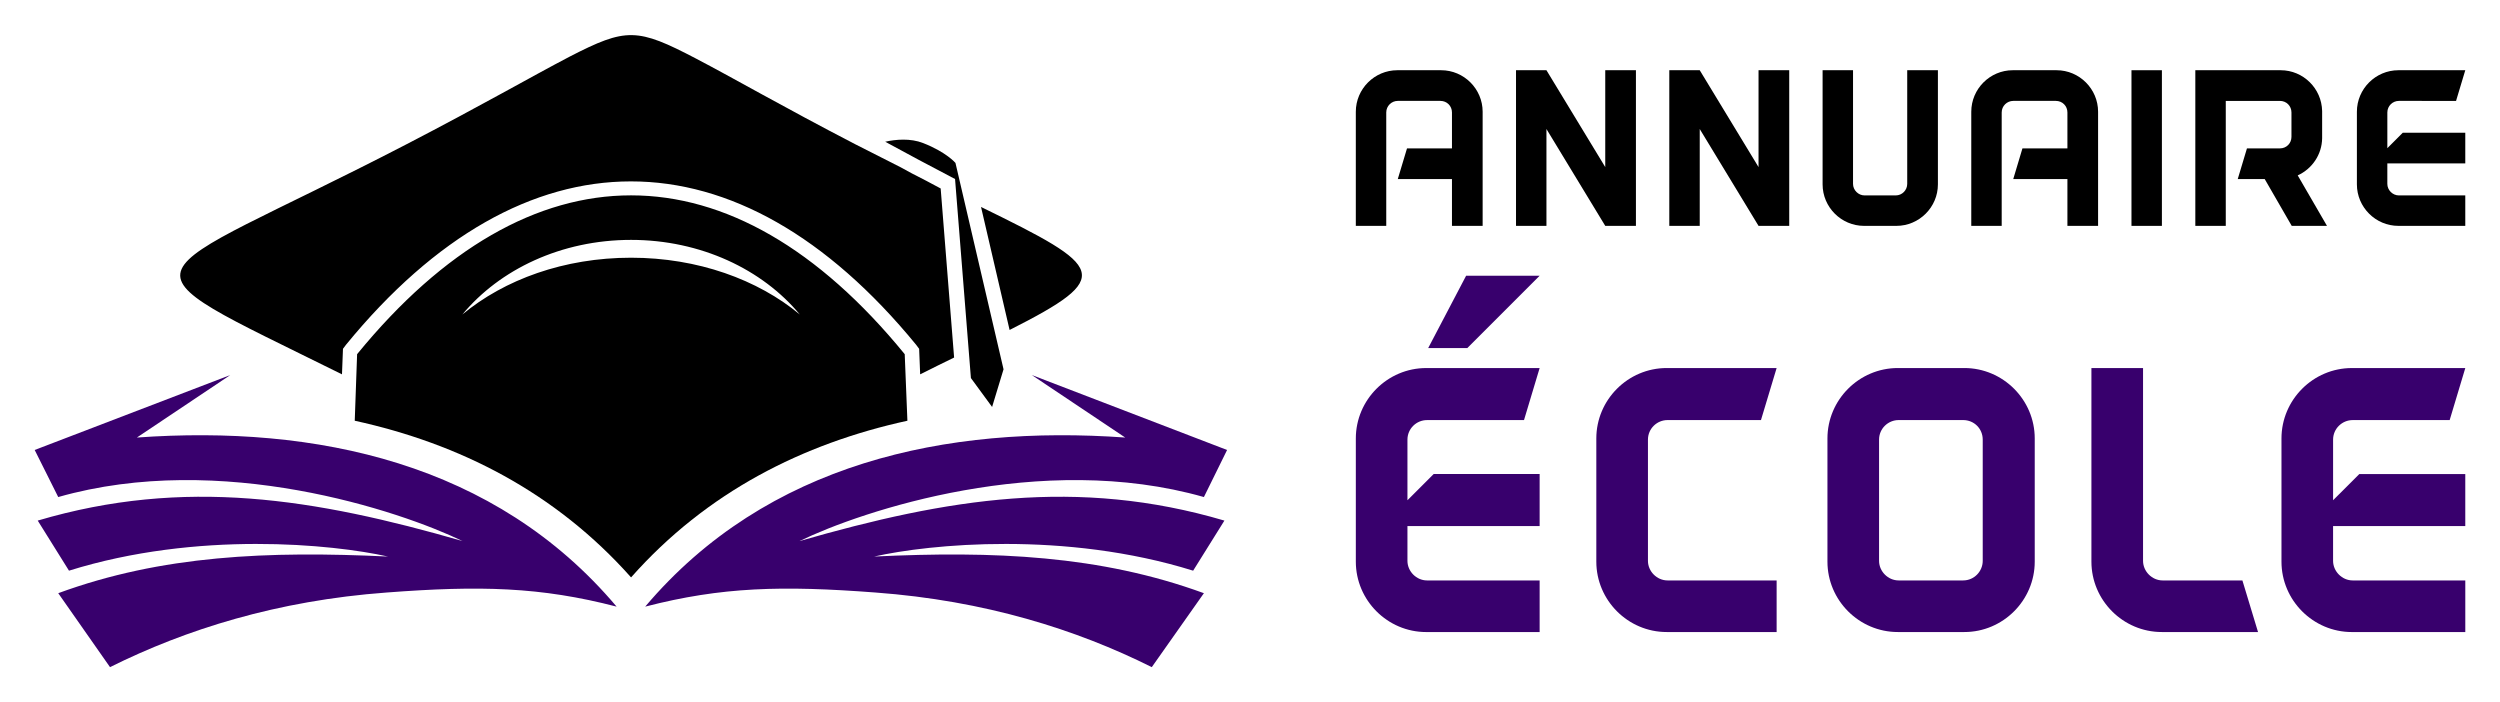
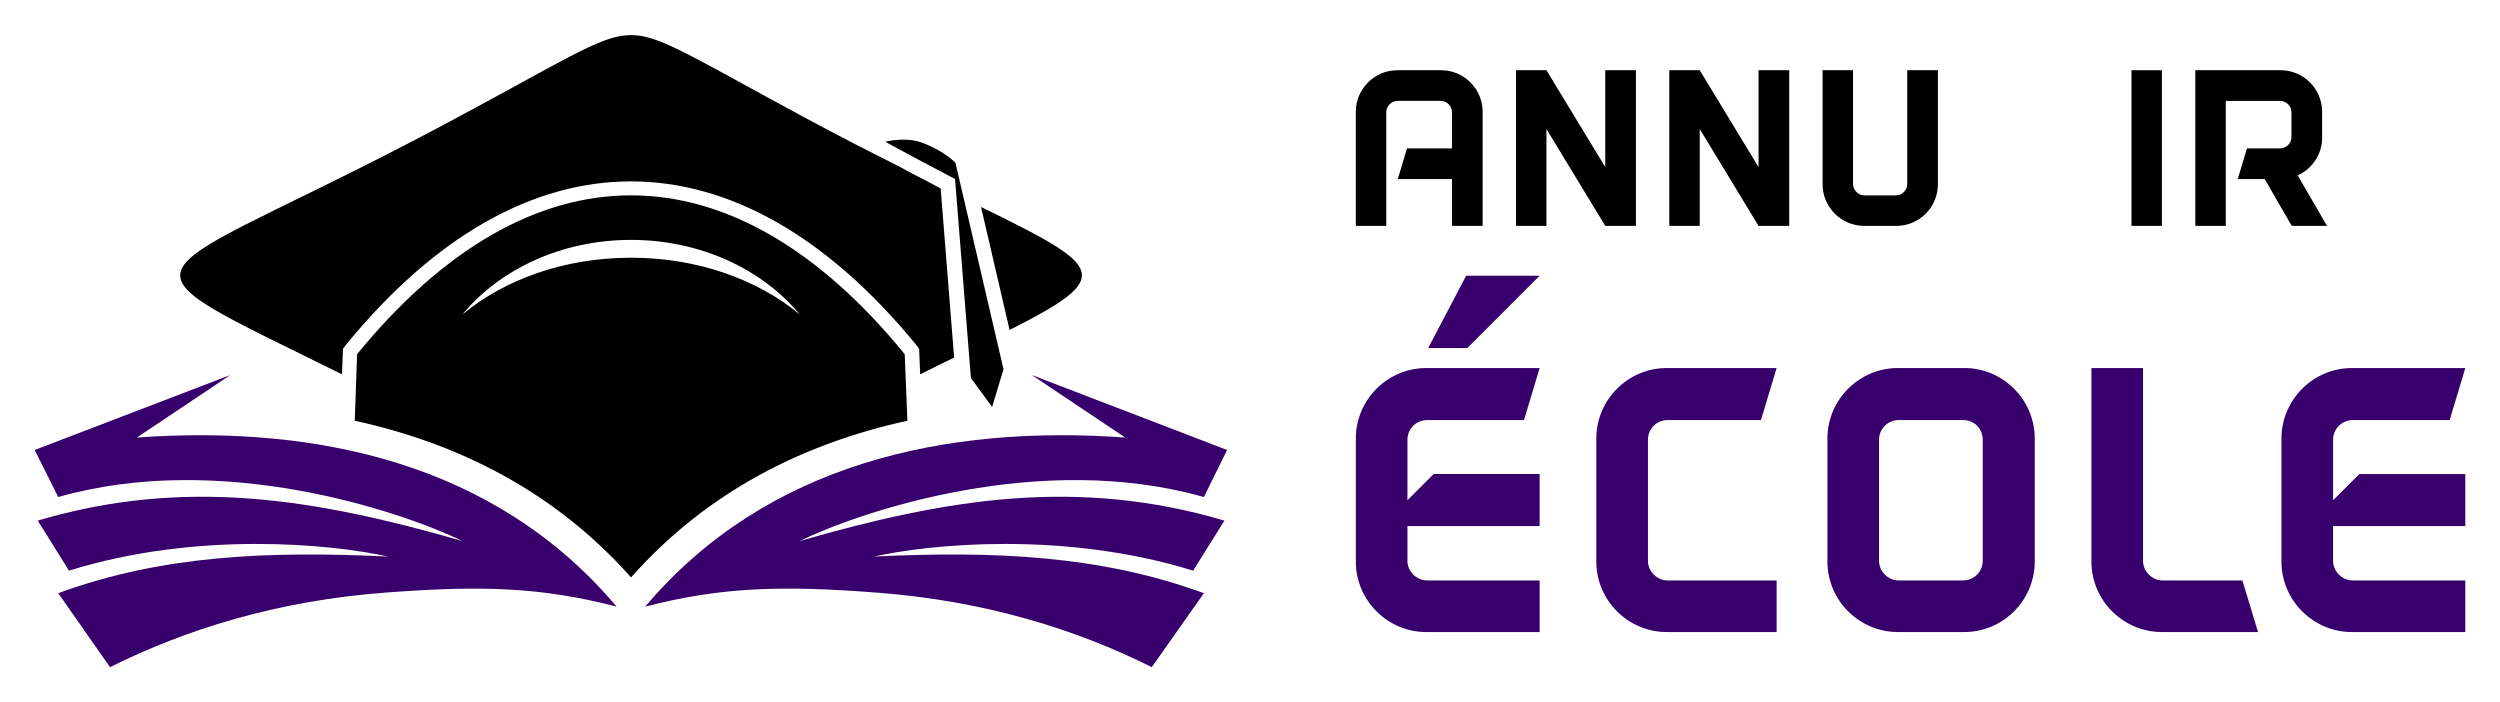
<svg xmlns="http://www.w3.org/2000/svg" version="1.1" id="Calque_1" x="0px" y="0px" width="178px" height="50px" viewBox="0 0 178 50" enable-background="new 0 0 178 50" xml:space="preserve">
  <g>
    <g>
      <g>
        <path d="M105.564,16.082h-2.184V12.75h-3.858l0.657-2.185h3.201V8.005c0-0.46-0.361-0.821-0.821-0.821h-3.038     c-0.442,0-0.82,0.361-0.82,0.821v8.077h-2.167V7.956c0-1.625,1.33-2.956,2.955-2.956h3.12c1.625,0,2.955,1.331,2.955,2.956     V16.082z" />
        <path d="M116.478,16.082h-2.184l-4.187-6.896v6.896h-2.167V5h2.167l4.187,6.896V5h2.184v10.475V16.082z" />
        <path d="M127.393,16.082h-2.185l-4.187-6.896v6.896h-2.167V5h2.167l4.187,6.896V5h2.185v10.475V16.082z" />
        <path d="M137.979,13.127c0,1.625-1.331,2.955-2.956,2.955h-2.299c-1.625,0-2.955-1.33-2.955-2.955V5h2.167v8.094     c0,0.443,0.378,0.82,0.821,0.82h2.216c0.461,0,0.821-0.377,0.821-0.82V5h2.185V13.127z" />
-         <path d="M149.384,16.082H147.2V12.75h-3.857l0.655-2.185h3.202V8.005c0-0.46-0.36-0.821-0.82-0.821h-3.037     c-0.443,0-0.822,0.361-0.822,0.821v8.077h-2.166V7.956c0-1.625,1.33-2.956,2.954-2.956h3.119c1.626,0,2.956,1.331,2.956,2.956     V16.082z" />
        <path d="M151.761,16.082V5h2.166v11.082H151.761z" />
        <path d="M163.171,16.082l-1.923-3.332h-1.921l0.656-2.185h2.349c0.46,0,0.82-0.36,0.82-0.82v-1.74c0-0.46-0.36-0.821-0.82-0.821     h-3.857v8.898h-2.168V5h6.075c1.608,0,2.922,1.297,2.954,2.906c0,0.017,0,0.032,0,0.05v1.838c0,0.017,0,0.033,0,0.049     c-0.016,1.167-0.721,2.185-1.739,2.644l2.085,3.596H163.171z M165.336,7.956v-0.05C165.336,7.923,165.336,7.938,165.336,7.956z      M165.336,9.843V9.794C165.336,9.811,165.336,9.827,165.336,9.843z" />
-         <path d="M175.528,9.449v2.185h-5.55v1.46c0,0.443,0.378,0.82,0.821,0.82h4.729v2.168h-4.762c-1.625,0-2.955-1.33-2.955-2.955     V7.956c0-1.625,1.33-2.956,2.955-2.956h4.762l-0.657,2.184H170.8c-0.443,0-0.821,0.361-0.821,0.821v2.545l1.1-1.101H175.528z" />
      </g>
      <g>
        <path fill="#38006D" d="M102.076,33.751h7.546v3.704h-9.412v2.478c0,0.751,0.641,1.394,1.392,1.394h8.02v3.675h-8.075     c-2.757,0-5.012-2.257-5.012-5.013v-8.771c0-2.756,2.255-5.013,5.012-5.013h8.075l-1.113,3.705h-6.907     c-0.751,0-1.392,0.611-1.392,1.391v4.316L102.076,33.751z M104.471,24.784l5.151-5.152h-5.234l-2.702,5.152H104.471z" />
        <path fill="#38006D" d="M126.496,41.326v3.675h-7.826c-2.756,0-5.012-2.257-5.012-5.013v-8.771c0-2.756,2.256-5.013,5.012-5.013     h7.826l-1.115,3.705h-6.654c-0.752,0-1.393,0.611-1.393,1.391v8.633c0,0.751,0.64,1.394,1.393,1.394H126.496z" />
        <path fill="#38006D" d="M144.873,31.217v8.771c0,2.756-2.256,5.013-5.013,5.013h-4.733c-2.757,0-5.013-2.257-5.013-5.013v-8.771     c0-2.756,2.256-5.013,5.013-5.013h4.733C142.617,26.204,144.873,28.461,144.873,31.217z M141.17,31.3     c0-0.779-0.613-1.391-1.392-1.391h-4.597c-0.751,0-1.392,0.611-1.392,1.391v8.633c0,0.751,0.641,1.394,1.392,1.394h4.597     c0.778,0,1.392-0.643,1.392-1.394V31.3z" />
        <path fill="#38006D" d="M153.921,45.001c-2.757,0-5.012-2.257-5.012-5.013V26.204h3.676v13.729c0,0.751,0.641,1.394,1.392,1.394     h5.682l1.113,3.675H153.921z" />
        <path fill="#38006D" d="M175.528,33.751v3.704h-9.413v2.478c0,0.751,0.643,1.394,1.394,1.394h8.02v3.675h-8.075     c-2.756,0-5.013-2.257-5.013-5.013v-8.771c0-2.756,2.257-5.013,5.013-5.013h8.075l-1.113,3.705h-6.906     c-0.751,0-1.394,0.611-1.394,1.391v4.316l1.867-1.865H175.528z" />
      </g>
    </g>
    <g>
      <g>
        <path fill-rule="evenodd" clip-rule="evenodd" fill="#38006D" d="M43.903,43.192c-5.433-1.411-9.741-1.508-16.372-1.005     c-7.802,0.574-14.313,2.632-19.698,5.313l-3.686-5.265c7.372-2.704,14.936-3.016,23.479-2.609     c-3.95-0.885-13.595-1.843-22.714,1.006l-2.226-3.566c10.436-3.087,19.722-1.58,30.252,1.46     c-4.452-2.154-17.208-6.438-28.792-3.136l-1.676-3.351l13.93-5.337l-6.654,4.451C22.482,30.244,35.263,32.949,43.903,43.192     L43.903,43.192z M45.938,43.192c5.457-1.411,9.766-1.508,16.395-1.005c7.778,0.574,14.313,2.632,19.674,5.313l3.711-5.265     c-7.397-2.704-14.959-3.016-23.48-2.609c3.926-0.885,13.572-1.843,22.714,1.006l2.226-3.566     c-10.459-3.087-19.722-1.58-30.254,1.46c4.429-2.154,17.21-6.438,28.794-3.136l1.65-3.351l-13.906-5.337l6.653,4.451     C67.384,30.244,54.603,32.949,45.938,43.192L45.938,43.192z" />
        <path fill-rule="evenodd" clip-rule="evenodd" d="M28.968,10.259C9.246,20.479,7.475,18.277,24.349,26.653l0.071-1.819     l0.215-0.287c12.685-15.509,27.884-15.509,40.593,0l0.215,0.287l0.073,1.819c0.861-0.431,1.675-0.837,2.417-1.196l-0.957-12.038     c-0.694-0.384-1.364-0.719-2.059-1.078l-0.79-0.431c-1.03-0.526-2.106-1.076-3.255-1.651c-5.122-2.656-8.641-4.691-11.297-6.079     c-4.211-2.202-4.978-2.226-9.023-0.144C37.848,5.448,34.281,7.507,28.968,10.259L28.968,10.259z M71.883,23.494     c7.516-3.805,6.774-4.451-2.034-8.759L71.883,23.494z M25.258,29.956l0.168-4.738c12.326-15.078,26.688-15.078,38.99,0     l0.191,4.738c-7.443,1.628-14.289,5.074-19.675,11.154C39.524,35.03,32.702,31.584,25.258,29.956L25.258,29.956z M44.933,17.08     c4.955,0,9.358,2.106,12.015,5.314c-2.992-2.489-7.276-4.045-12.015-4.045c-4.763,0-9.023,1.556-12.015,4.045     C35.574,19.187,39.955,17.08,44.933,17.08L44.933,17.08z" />
        <path fill-rule="evenodd" clip-rule="evenodd" d="M63.027,10.092c0.742-0.168,1.795-0.264,2.704,0.096     c1.652,0.646,2.298,1.412,2.298,1.412l3.423,14.694l-0.814,2.681l-1.509-2.058l-1.125-14.121v-0.048     c-0.861-0.454-1.723-0.909-2.584-1.364C64.63,10.953,63.817,10.522,63.027,10.092L63.027,10.092z" />
      </g>
    </g>
  </g>
</svg>